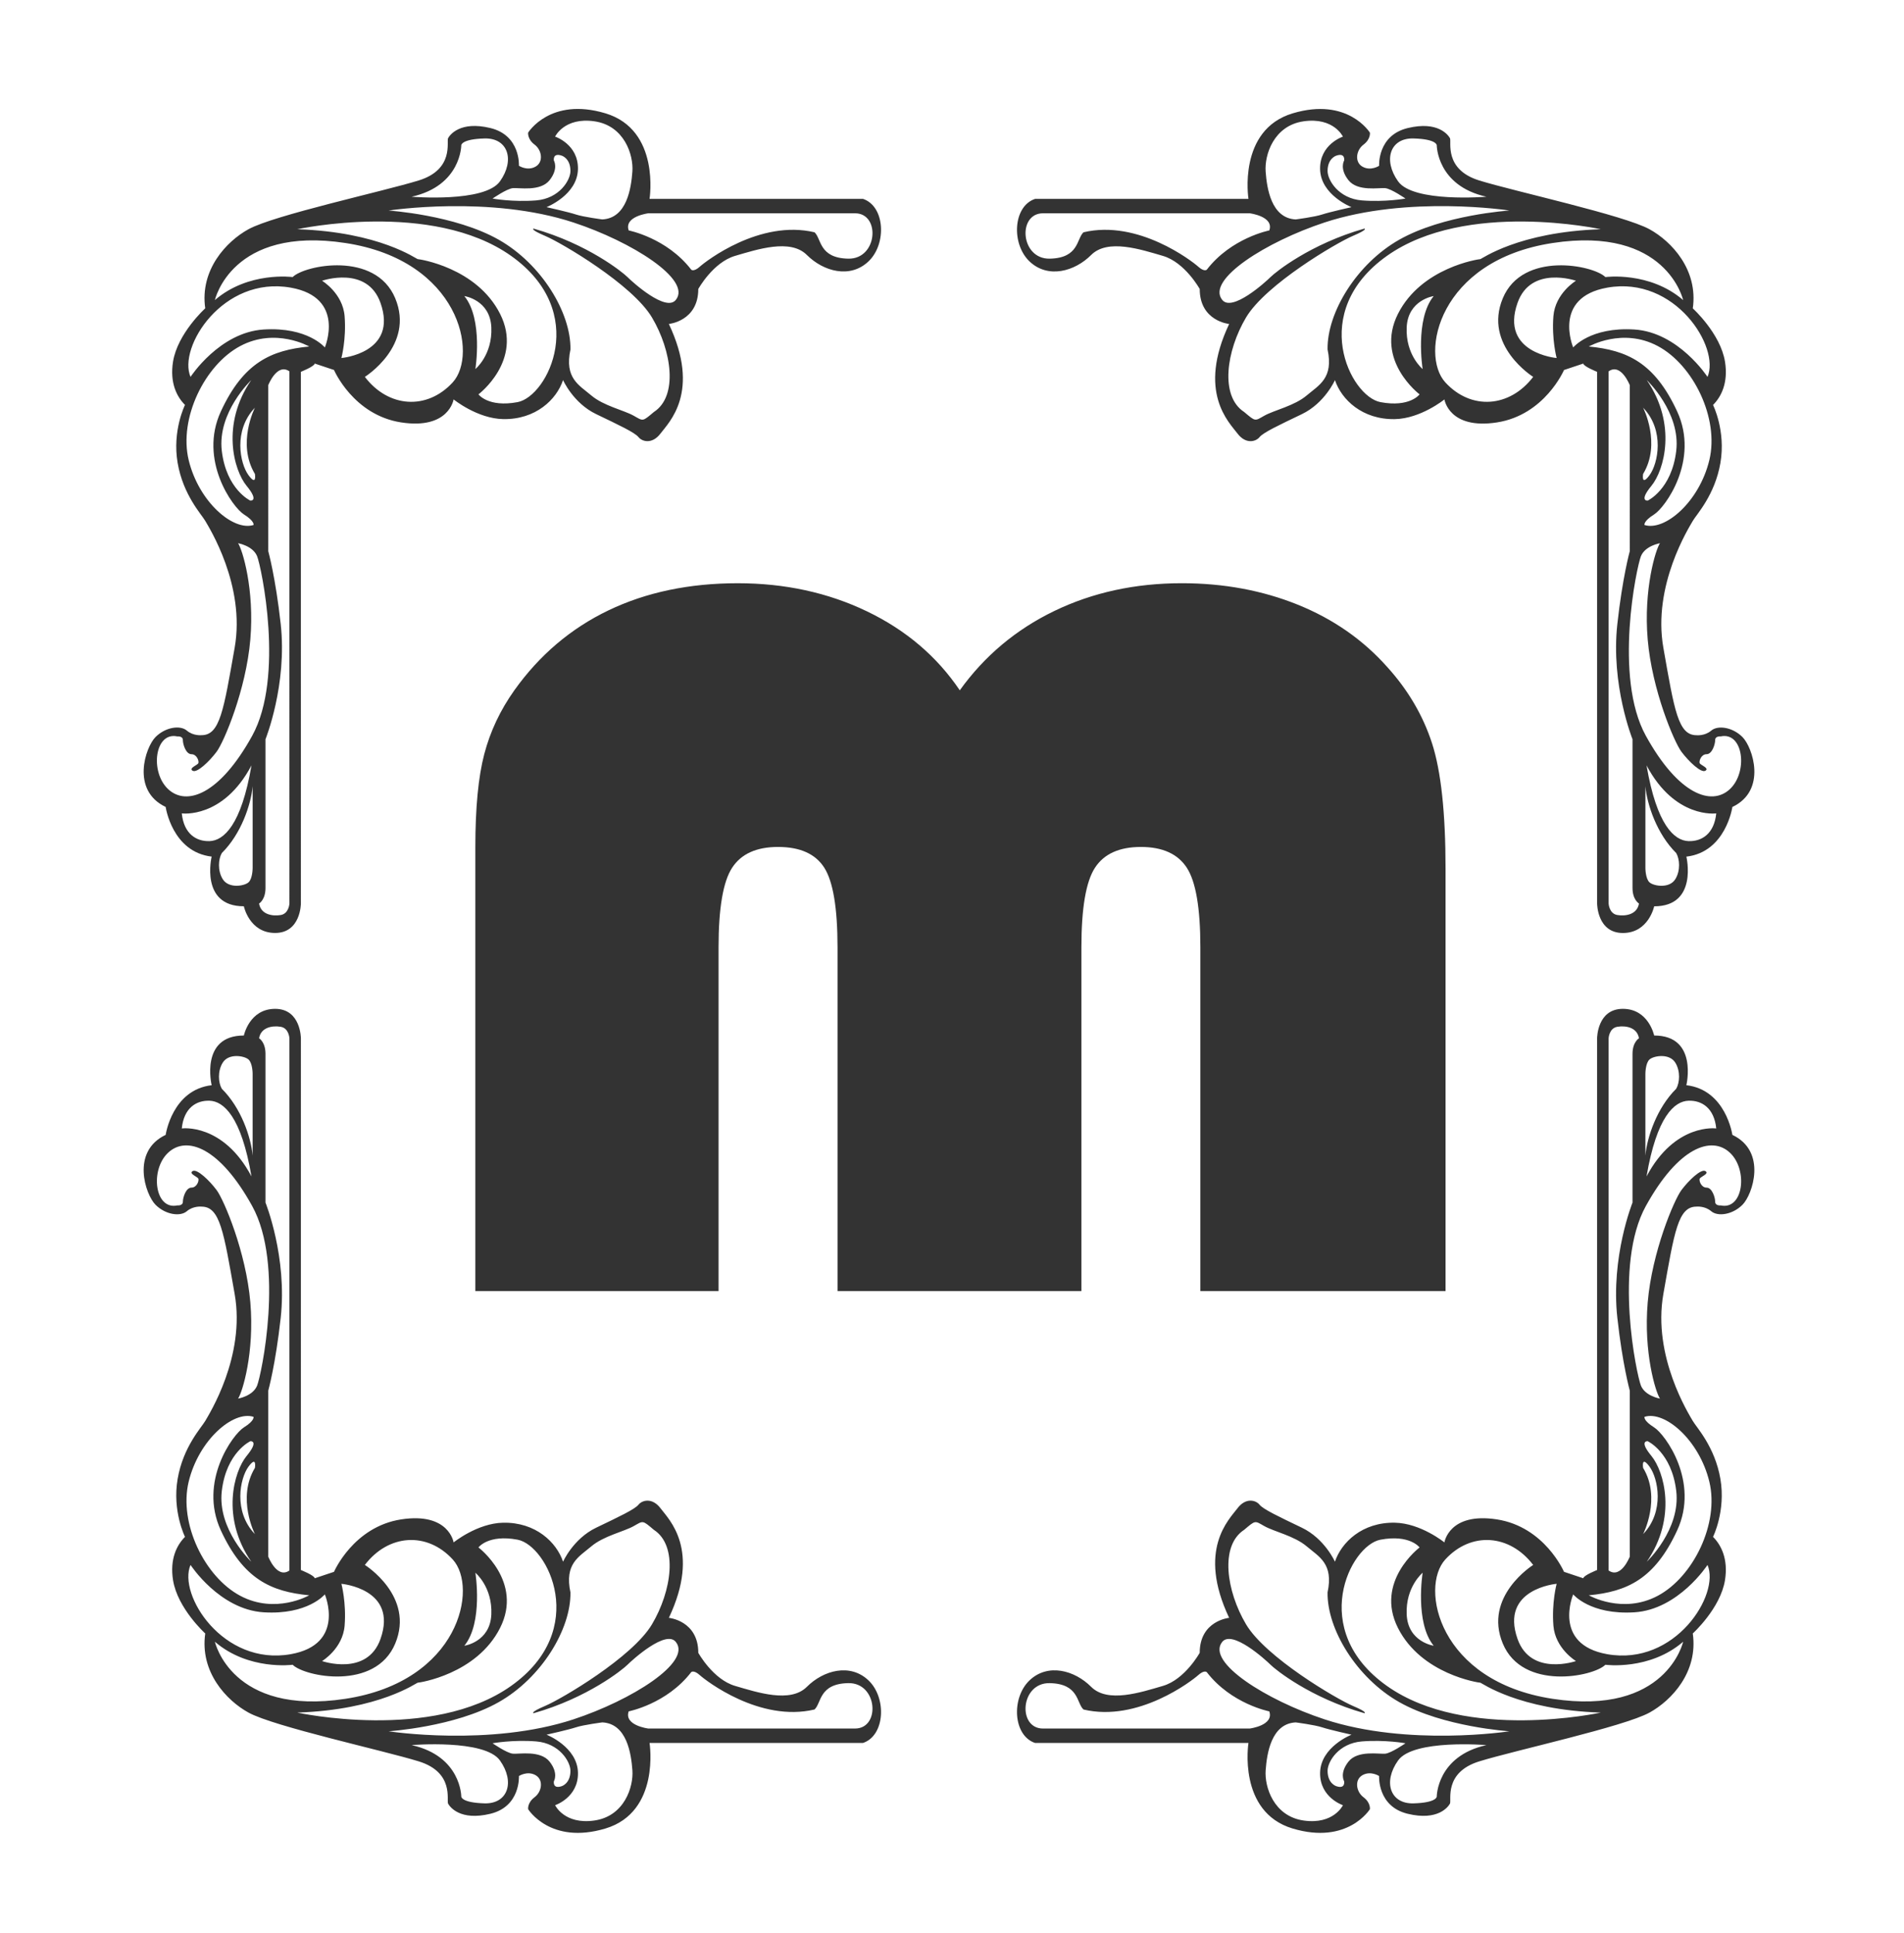
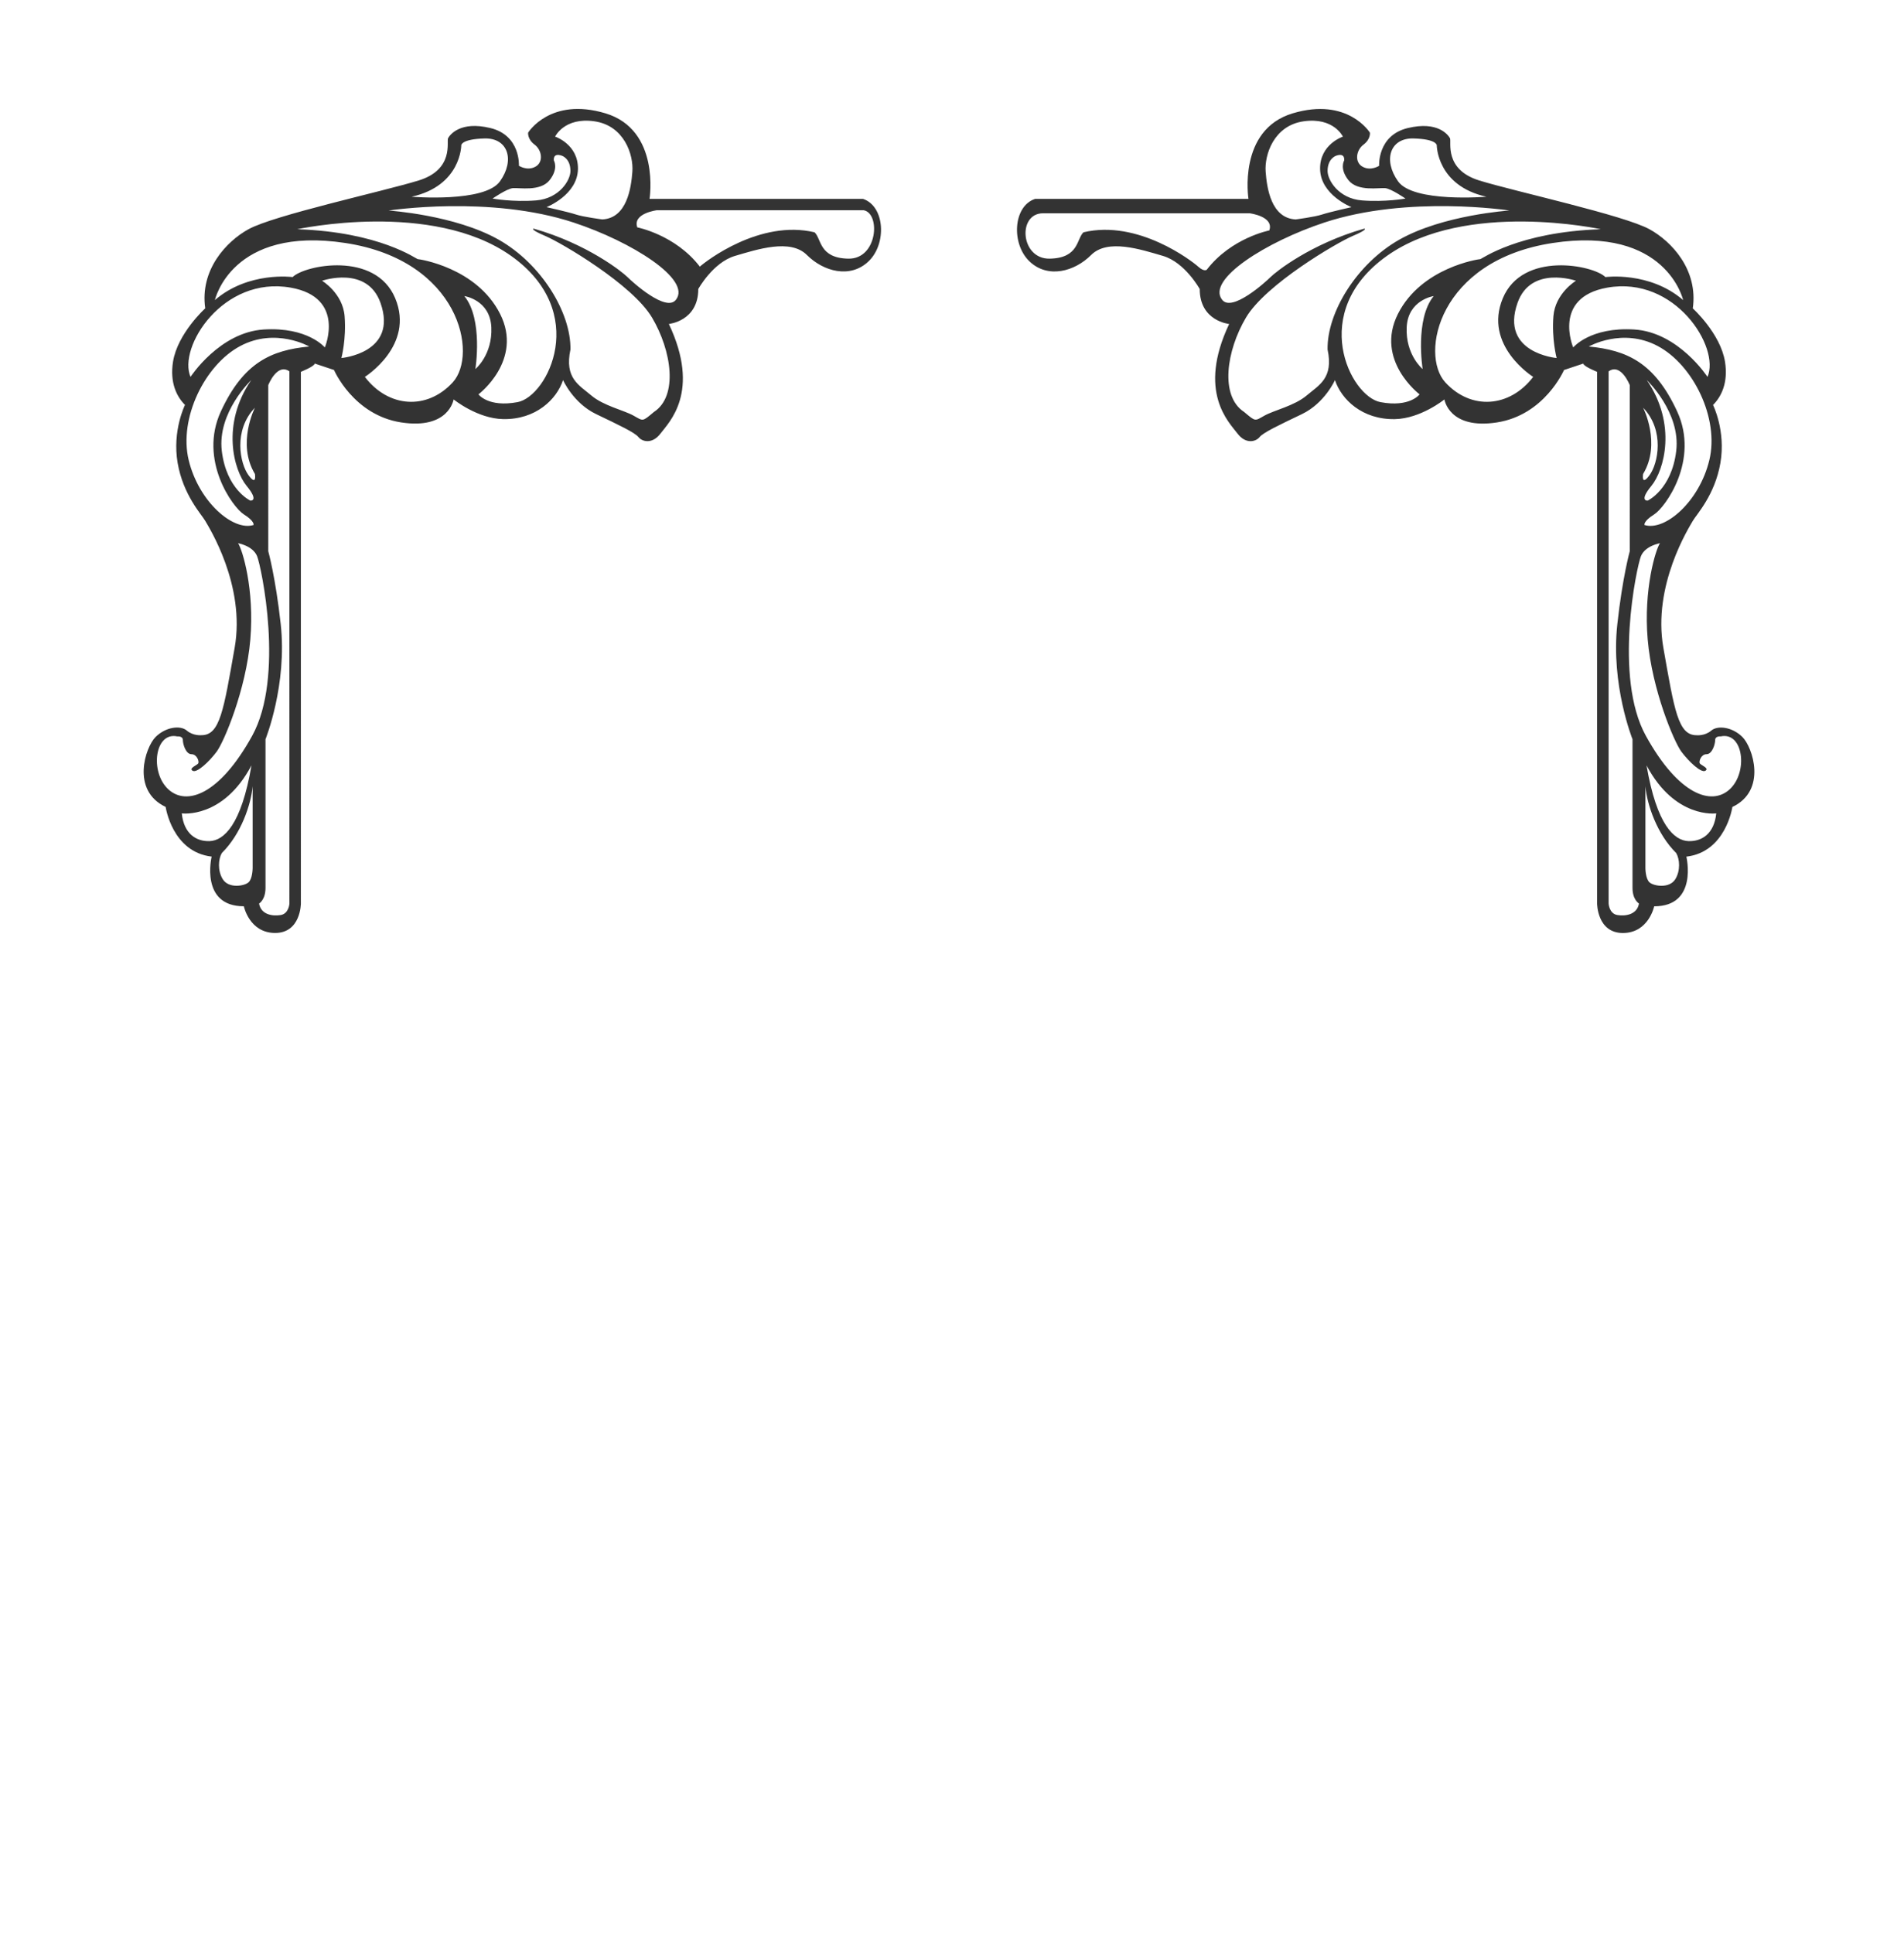
<svg xmlns="http://www.w3.org/2000/svg" version="1.1" id="レイヤー_1" x="0px" y="0px" width="145.256px" height="147.487px" viewBox="0 0 145.256 147.487" enable-background="new 0 0 145.256 147.487" xml:space="preserve" fill="#333333">
  <g>
    <g>
-       <path d="M36.264,98.495V64.612c0-2.991,0.227-5.353,0.681-7.084c0.454-1.731,1.218-3.353,2.294-4.866    c1.916-2.689,4.311-4.722,7.185-6.101c2.874-1.378,6.16-2.067,9.857-2.067c3.597,0,6.883,0.715,9.857,2.143    c2.975,1.429,5.336,3.437,7.084,6.025c1.882-2.622,4.286-4.639,7.21-6.051c2.924-1.412,6.168-2.118,9.73-2.118    c3.193,0,6.144,0.547,8.85,1.639c2.705,1.093,4.982,2.681,6.832,4.765c1.58,1.748,2.715,3.681,3.403,5.798s1.034,5.312,1.034,9.58    v32.219H91.576V72.276c0-2.991-0.345-5.017-1.033-6.076c-0.689-1.059-1.857-1.588-3.504-1.588c-1.648,0-2.816,0.529-3.505,1.588    c-0.689,1.059-1.034,3.084-1.034,6.076v26.219H63.895V72.276c0-2.991-0.336-5.017-1.008-6.076    c-0.673-1.059-1.849-1.588-3.53-1.588c-1.647,0-2.815,0.529-3.504,1.588c-0.689,1.059-1.034,3.084-1.034,6.076v26.219H36.264z" />
-     </g>
+       </g>
    <g>
-       <path d="M65.836,15.171H49.554c0,0,0.843-5.263-3.368-6.527c-4.211-1.263-5.895,1.474-5.895,1.474s-0.071,0.492,0.491,0.913    c0.562,0.421,0.701,1.333,0.069,1.684c-0.632,0.351-1.263-0.07-1.263-0.07s0.141-2.316-2.176-2.877    c-2.315-0.562-3.092,0.528-3.228,0.771c-0.137,0.244,0.49,2.387-2.246,3.229c-2.737,0.842-11.036,2.646-12.983,3.72    c-1.672,0.92-3.719,3.087-3.298,6.034c0,0-2.112,1.912-2.457,4.071c-0.255,1.6,0.281,2.667,0.913,3.297    c0,0-0.983,1.965-0.562,4.422c0.421,2.456,1.824,3.93,2.105,4.421c0.28,0.492,3.088,4.913,2.245,9.685    c-0.842,4.773-1.122,6.667-2.526,6.667c0,0-0.631,0.07-1.123-0.351c-0.49-0.421-1.613-0.281-2.386,0.492    c-0.771,0.771-1.895,4.07,0.772,5.333c0,0,0.49,3.438,3.509,3.789c0,0-0.912,3.79,2.456,3.79c0,0,0.421,2.035,2.386,2.035    s1.965-2.246,1.965-2.246V28.365c0,0,1.053-0.421,1.053-0.632l1.474,0.492c0,0,1.475,3.438,5.123,4    c3.649,0.561,4.001-1.755,4.001-1.755s1.808,1.465,3.777,1.502c2.494,0.048,4.083-1.502,4.573-2.976c0,0,0.772,1.754,2.527,2.597    c1.754,0.842,2.947,1.403,3.228,1.754c0.28,0.351,1.053,0.561,1.685-0.281c0.632-0.842,3.088-3.158,0.632-8.352    c0,0,2.245-0.21,2.245-2.667c0,0,1.123-2.035,2.808-2.527c1.684-0.491,4.21-1.333,5.474-0.07c1.263,1.263,3.299,1.825,4.702,0.492    C67.661,18.61,67.52,15.733,65.836,15.171z M45.343,9.253c2.293,0.328,2.995,2.573,2.901,3.837    c-0.094,1.263-0.421,3.556-2.293,3.649c0,0-1.45-0.188-2.011-0.375c-0.562-0.187-2.246-0.562-2.246-0.562s2.365-0.926,2.398-2.909    c0.031-1.887-1.743-2.471-1.743-2.471S43.051,8.926,45.343,9.253z M41.928,13.745c0.702-0.889,0.328-1.497,0.328-1.497    s-0.112-0.612,0.59-0.377c0,0,0.672,0.192,0.673,1.172c0.001,0.703-0.842,2.105-2.62,2.246c-1.777,0.14-3.321-0.141-3.321-0.141    s1.076-0.748,1.544-0.795C39.589,14.307,41.227,14.634,41.928,13.745z M35.191,11.078c0,0,0-0.468,1.778-0.515    c1.777-0.047,2.339,1.638,1.17,3.275c-1.17,1.638-6.737,1.17-6.737,1.17C35.191,14.166,35.191,11.078,35.191,11.078z     M13.869,62.051c0,0,3.144,0.441,5.317-3.663c-0.776,4.563-2.12,5.747-3.208,5.779C14.976,64.196,14.027,63.617,13.869,62.051z     M18.957,67.314c-0.315,0.281-1.509,0.491-1.965-0.246c-0.4-0.648-0.34-1.527-0.069-1.992c1.469-1.452,2.225-3.689,2.351-5.098    v6.247C19.273,66.227,19.273,67.033,18.957,67.314z M19.238,56.133c-2.48,4.491-5.006,5.38-6.409,4.07    c-1.404-1.31-1.03-4.398,0.701-4.023c0,0,0.421-0.047,0.421,0.281c0,0.327,0.233,1.076,0.654,1.076    c0.422,0,0.608,0.561,0.516,0.702c-0.094,0.14-0.749,0.374-0.422,0.561c0.328,0.188,1.264-0.702,1.825-1.45    c0.562-0.749,2.246-4.726,2.573-8.562c0.327-3.836-0.608-6.878-0.936-7.346c0,0,1.122,0.188,1.45,0.983    C19.939,43.22,21.717,51.641,19.238,56.133z M18.957,36.249c-0.654-0.889-1.169-3.416,0.491-5.147c0,0-1.403,2.737,0,5.054    C19.448,36.156,19.612,37.137,18.957,36.249z M19.097,38.19c0,0-1.824-0.842-2.176-3.79c-0.351-2.947,2.246-5.403,2.246-5.403    c-2.316,3.368-1.334,6.877-0.352,8.07C19.799,38.261,19.097,38.19,19.097,38.19z M22.08,68.929c0,0-0.035,0.771-0.666,0.877    c-0.632,0.105-1.51-0.035-1.649-0.877c0,0,0.49-0.281,0.49-1.193V56.395c0,0,1.673-4.158,1.159-8.8    c-0.395-3.561-0.948-5.544-0.948-5.544V29.383c0,0,0.667-1.72,1.614-1.053V68.929z M16.851,31.383    c-1.72,3.719,0.913,7.333,1.755,7.86c0.842,0.526,0.736,0.807,0.736,0.807c-1.544,0.491-4.175-1.755-4.947-4.948    c-0.771-3.193,1.229-7.263,3.93-8.702c2.702-1.439,5.264,0.034,5.264,0.034C20.676,26.716,18.571,27.664,16.851,31.383z     M24.782,26.506c0,0-1.299-1.579-4.667-1.369c-3.368,0.211-5.579,3.615-5.579,3.615c-0.982-2.246,2.466-7.73,7.649-6.808    C26.398,22.694,24.782,26.506,24.782,26.506z M26.045,27.313c0,0,0.385-1.438,0.245-3.193c-0.141-1.755-1.72-2.702-1.72-2.702    s3.438-1.193,4.456,1.684C30.384,26.938,26.045,27.313,26.045,27.313z M34.537,29.172c-1.966,2.141-4.913,1.93-6.702-0.421    c0,0,3.824-2.387,2.315-6c-1.509-3.615-6.912-2.527-7.824-1.614c0,0-3.369-0.456-5.931,1.754c0,0,1.264-5.684,9.966-4.351    C35.063,19.874,36.501,27.032,34.537,29.172z M36.267,28.154c0,0,0.608-3.789-0.842-5.567c0,0,1.965,0.281,2.059,2.385    C37.578,27.079,36.267,28.154,36.267,28.154z M39.487,30.677c-2.246,0.421-2.985-0.592-2.985-0.592s3.438-2.598,1.649-6.141    c-1.79-3.545-6.176-4.176-6.281-4.176s-2.877-2.07-9.193-2.28c0,0,10.281-2.247,16.316,2.034S41.791,30.246,39.487,30.677z     M51.566,22.868c-0.748,0.982-3.321-1.357-3.696-1.731c-0.373-0.374-3.041-2.527-7.157-3.696c0,0-0.328,0.047,0.889,0.562    c1.217,0.515,6.644,3.696,8.141,6.223c1.497,2.526,2.012,5.989,0.141,7.205c-0.89,0.748-0.796,0.702-1.544,0.281    c-0.749-0.421-2.293-0.749-3.229-1.543c-0.936-0.796-2.059-1.31-1.591-3.509c0.047-2.808-2.214-6.528-5.474-8.375    c-3.345-1.895-8.398-2.223-8.398-2.223s7.72-1.192,14.106,0.913C48.184,18.434,52.783,21.324,51.566,22.868z M64.713,19.733    c-2.246-0.047-2.037-1.53-2.573-2.012c-4.166-0.989-8.281,2.198-8.749,2.62c-0.468,0.421-0.655,0.234-0.655,0.234    c-1.871-2.433-4.772-2.995-4.772-2.995c-0.374-1.076,1.497-1.309,1.497-1.309h15.768C67.193,16.271,66.959,19.78,64.713,19.733z" />
+       <path d="M65.836,15.171H49.554c0,0,0.843-5.263-3.368-6.527c-4.211-1.263-5.895,1.474-5.895,1.474s-0.071,0.492,0.491,0.913    c0.562,0.421,0.701,1.333,0.069,1.684c-0.632,0.351-1.263-0.07-1.263-0.07s0.141-2.316-2.176-2.877    c-2.315-0.562-3.092,0.528-3.228,0.771c-0.137,0.244,0.49,2.387-2.246,3.229c-2.737,0.842-11.036,2.646-12.983,3.72    c-1.672,0.92-3.719,3.087-3.298,6.034c0,0-2.112,1.912-2.457,4.071c-0.255,1.6,0.281,2.667,0.913,3.297    c0,0-0.983,1.965-0.562,4.422c0.421,2.456,1.824,3.93,2.105,4.421c0.28,0.492,3.088,4.913,2.245,9.685    c-0.842,4.773-1.122,6.667-2.526,6.667c0,0-0.631,0.07-1.123-0.351c-0.49-0.421-1.613-0.281-2.386,0.492    c-0.771,0.771-1.895,4.07,0.772,5.333c0,0,0.49,3.438,3.509,3.789c0,0-0.912,3.79,2.456,3.79c0,0,0.421,2.035,2.386,2.035    s1.965-2.246,1.965-2.246V28.365c0,0,1.053-0.421,1.053-0.632l1.474,0.492c0,0,1.475,3.438,5.123,4    c3.649,0.561,4.001-1.755,4.001-1.755s1.808,1.465,3.777,1.502c2.494,0.048,4.083-1.502,4.573-2.976c0,0,0.772,1.754,2.527,2.597    c1.754,0.842,2.947,1.403,3.228,1.754c0.28,0.351,1.053,0.561,1.685-0.281c0.632-0.842,3.088-3.158,0.632-8.352    c0,0,2.245-0.21,2.245-2.667c0,0,1.123-2.035,2.808-2.527c1.684-0.491,4.21-1.333,5.474-0.07c1.263,1.263,3.299,1.825,4.702,0.492    C67.661,18.61,67.52,15.733,65.836,15.171z M45.343,9.253c2.293,0.328,2.995,2.573,2.901,3.837    c-0.094,1.263-0.421,3.556-2.293,3.649c0,0-1.45-0.188-2.011-0.375c-0.562-0.187-2.246-0.562-2.246-0.562s2.365-0.926,2.398-2.909    c0.031-1.887-1.743-2.471-1.743-2.471S43.051,8.926,45.343,9.253z M41.928,13.745c0.702-0.889,0.328-1.497,0.328-1.497    s-0.112-0.612,0.59-0.377c0,0,0.672,0.192,0.673,1.172c0.001,0.703-0.842,2.105-2.62,2.246c-1.777,0.14-3.321-0.141-3.321-0.141    s1.076-0.748,1.544-0.795C39.589,14.307,41.227,14.634,41.928,13.745z M35.191,11.078c0,0,0-0.468,1.778-0.515    c1.777-0.047,2.339,1.638,1.17,3.275c-1.17,1.638-6.737,1.17-6.737,1.17C35.191,14.166,35.191,11.078,35.191,11.078z     M13.869,62.051c0,0,3.144,0.441,5.317-3.663c-0.776,4.563-2.12,5.747-3.208,5.779C14.976,64.196,14.027,63.617,13.869,62.051z     M18.957,67.314c-0.315,0.281-1.509,0.491-1.965-0.246c-0.4-0.648-0.34-1.527-0.069-1.992c1.469-1.452,2.225-3.689,2.351-5.098    v6.247C19.273,66.227,19.273,67.033,18.957,67.314z M19.238,56.133c-2.48,4.491-5.006,5.38-6.409,4.07    c-1.404-1.31-1.03-4.398,0.701-4.023c0,0,0.421-0.047,0.421,0.281c0,0.327,0.233,1.076,0.654,1.076    c0.422,0,0.608,0.561,0.516,0.702c-0.094,0.14-0.749,0.374-0.422,0.561c0.328,0.188,1.264-0.702,1.825-1.45    c0.562-0.749,2.246-4.726,2.573-8.562c0.327-3.836-0.608-6.878-0.936-7.346c0,0,1.122,0.188,1.45,0.983    C19.939,43.22,21.717,51.641,19.238,56.133z M18.957,36.249c-0.654-0.889-1.169-3.416,0.491-5.147c0,0-1.403,2.737,0,5.054    C19.448,36.156,19.612,37.137,18.957,36.249z M19.097,38.19c0,0-1.824-0.842-2.176-3.79c-0.351-2.947,2.246-5.403,2.246-5.403    c-2.316,3.368-1.334,6.877-0.352,8.07C19.799,38.261,19.097,38.19,19.097,38.19z M22.08,68.929c0,0-0.035,0.771-0.666,0.877    c-0.632,0.105-1.51-0.035-1.649-0.877c0,0,0.49-0.281,0.49-1.193V56.395c0,0,1.673-4.158,1.159-8.8    c-0.395-3.561-0.948-5.544-0.948-5.544V29.383c0,0,0.667-1.72,1.614-1.053V68.929z M16.851,31.383    c-1.72,3.719,0.913,7.333,1.755,7.86c0.842,0.526,0.736,0.807,0.736,0.807c-1.544,0.491-4.175-1.755-4.947-4.948    c-0.771-3.193,1.229-7.263,3.93-8.702c2.702-1.439,5.264,0.034,5.264,0.034C20.676,26.716,18.571,27.664,16.851,31.383z     M24.782,26.506c0,0-1.299-1.579-4.667-1.369c-3.368,0.211-5.579,3.615-5.579,3.615c-0.982-2.246,2.466-7.73,7.649-6.808    C26.398,22.694,24.782,26.506,24.782,26.506z M26.045,27.313c0,0,0.385-1.438,0.245-3.193c-0.141-1.755-1.72-2.702-1.72-2.702    s3.438-1.193,4.456,1.684C30.384,26.938,26.045,27.313,26.045,27.313z M34.537,29.172c-1.966,2.141-4.913,1.93-6.702-0.421    c0,0,3.824-2.387,2.315-6c-1.509-3.615-6.912-2.527-7.824-1.614c0,0-3.369-0.456-5.931,1.754c0,0,1.264-5.684,9.966-4.351    C35.063,19.874,36.501,27.032,34.537,29.172z M36.267,28.154c0,0,0.608-3.789-0.842-5.567c0,0,1.965,0.281,2.059,2.385    C37.578,27.079,36.267,28.154,36.267,28.154z M39.487,30.677c-2.246,0.421-2.985-0.592-2.985-0.592s3.438-2.598,1.649-6.141    c-1.79-3.545-6.176-4.176-6.281-4.176s-2.877-2.07-9.193-2.28c0,0,10.281-2.247,16.316,2.034S41.791,30.246,39.487,30.677z     M51.566,22.868c-0.748,0.982-3.321-1.357-3.696-1.731c-0.373-0.374-3.041-2.527-7.157-3.696c0,0-0.328,0.047,0.889,0.562    c1.217,0.515,6.644,3.696,8.141,6.223c1.497,2.526,2.012,5.989,0.141,7.205c-0.89,0.748-0.796,0.702-1.544,0.281    c-0.749-0.421-2.293-0.749-3.229-1.543c-0.936-0.796-2.059-1.31-1.591-3.509c0.047-2.808-2.214-6.528-5.474-8.375    c-3.345-1.895-8.398-2.223-8.398-2.223s7.72-1.192,14.106,0.913C48.184,18.434,52.783,21.324,51.566,22.868z M64.713,19.733    c-2.246-0.047-2.037-1.53-2.573-2.012c-4.166-0.989-8.281,2.198-8.749,2.62c-1.871-2.433-4.772-2.995-4.772-2.995c-0.374-1.076,1.497-1.309,1.497-1.309h15.768C67.193,16.271,66.959,19.78,64.713,19.733z" />
      <path d="M78.543,19.944c1.403,1.333,3.438,0.771,4.701-0.492c1.264-1.264,3.79-0.421,5.475,0.07    c1.684,0.492,2.808,2.527,2.808,2.527c0,2.456,2.245,2.667,2.245,2.667c-2.456,5.194,0,7.51,0.632,8.352    c0.631,0.841,1.403,0.631,1.684,0.281c0.282-0.351,1.475-0.913,3.229-1.754c1.754-0.843,2.526-2.597,2.526-2.597    c0.491,1.473,2.08,3.024,4.574,2.976c1.97-0.038,3.777-1.502,3.777-1.502s0.351,2.316,3.999,1.755c3.65-0.562,5.125-4,5.125-4    l1.473-0.492c0,0.211,1.052,0.632,1.052,0.632v40.563c0,0,0,2.246,1.967,2.246c1.964,0,2.386-2.035,2.386-2.035    c3.368,0,2.456-3.79,2.456-3.79c3.018-0.351,3.51-3.789,3.51-3.789c2.667-1.264,1.543-4.562,0.771-5.333    c-0.771-0.773-1.894-0.913-2.385-0.492c-0.492,0.421-1.123,0.351-1.123,0.351c-1.403,0-1.686-1.894-2.527-6.667    c-0.842-4.771,1.965-9.193,2.245-9.685c0.282-0.491,1.686-1.965,2.106-4.421c0.421-2.457-0.562-4.422-0.562-4.422    c0.631-0.631,1.167-1.698,0.913-3.297c-0.347-2.159-2.458-4.071-2.458-4.071c0.422-2.947-1.625-5.114-3.298-6.034    c-1.947-1.074-10.245-2.878-12.982-3.72c-2.737-0.842-2.11-2.985-2.245-3.229c-0.137-0.243-0.913-1.333-3.229-0.771    c-2.316,0.562-2.176,2.877-2.176,2.877s-0.631,0.421-1.264,0.07c-0.631-0.351-0.491-1.263,0.071-1.684    c0.562-0.421,0.49-0.913,0.49-0.913s-1.685-2.737-5.895-1.474c-4.211,1.264-3.369,6.527-3.369,6.527H78.964    C77.28,15.733,77.14,18.61,78.543,19.944z M102.451,10.423c0,0-1.774,0.584-1.742,2.471c0.032,1.983,2.397,2.909,2.397,2.909    s-1.685,0.375-2.246,0.562c-0.561,0.187-2.013,0.375-2.013,0.375c-1.87-0.094-2.198-2.386-2.291-3.649    c-0.094-1.264,0.608-3.509,2.899-3.837C101.75,8.926,102.451,10.423,102.451,10.423z M105.679,14.353    c0.467,0.047,1.544,0.795,1.544,0.795s-1.544,0.281-3.322,0.141c-1.778-0.141-2.621-1.543-2.62-2.246    c0.002-0.98,0.673-1.172,0.673-1.172c0.702-0.234,0.591,0.377,0.591,0.377s-0.375,0.607,0.328,1.497    C103.575,14.634,105.211,14.307,105.679,14.353z M113.398,15.008c0,0-5.566,0.467-6.736-1.17c-1.17-1.637-0.608-3.322,1.17-3.275    c1.778,0.047,1.778,0.515,1.778,0.515S109.61,14.166,113.398,15.008z M128.823,64.167c-1.088-0.032-2.432-1.216-3.209-5.779    c2.174,4.104,5.318,3.663,5.318,3.663C130.773,63.617,129.826,64.196,128.823,64.167z M125.528,66.227v-6.247    c0.126,1.408,0.881,3.646,2.35,5.098c0.271,0.464,0.332,1.344-0.068,1.992c-0.456,0.736-1.65,0.526-1.966,0.246    C125.528,67.033,125.528,66.227,125.528,66.227z M125.189,42.424c0.328-0.795,1.45-0.983,1.45-0.983    c-0.327,0.468-1.264,3.51-0.936,7.346c0.327,3.836,2.012,7.813,2.573,8.562c0.562,0.748,1.497,1.637,1.823,1.45    c0.329-0.187-0.326-0.421-0.42-0.561c-0.093-0.141,0.094-0.702,0.516-0.702c0.42,0,0.654-0.75,0.654-1.076    c0-0.328,0.421-0.281,0.421-0.281c1.731-0.375,2.104,2.713,0.701,4.023s-3.93,0.421-6.41-4.07    C123.083,51.641,124.862,43.22,125.189,42.424z M125.353,36.156c1.403-2.317,0-5.054,0-5.054c1.661,1.731,1.146,4.258,0.49,5.147    C125.189,37.137,125.353,36.156,125.353,36.156z M125.984,37.067c0.983-1.193,1.965-4.702-0.351-8.07c0,0,2.597,2.456,2.246,5.403    c-0.351,2.948-2.176,3.79-2.176,3.79S125.001,38.261,125.984,37.067z M122.721,28.33c0.946-0.667,1.614,1.053,1.614,1.053V42.05    c0,0-0.554,1.984-0.947,5.544c-0.516,4.643,1.156,8.8,1.156,8.8v11.341c0,0.912,0.493,1.193,0.493,1.193    c-0.142,0.842-1.019,0.982-1.649,0.877c-0.633-0.105-0.667-0.877-0.667-0.877V28.33z M121.211,26.435c0,0,2.563-1.473,5.263-0.034    c2.702,1.438,4.703,5.509,3.931,8.702c-0.771,3.193-3.402,5.439-4.947,4.948c0,0-0.104-0.281,0.737-0.807    c0.842-0.527,3.475-4.141,1.754-7.86C126.23,27.664,124.125,26.716,121.211,26.435z M122.615,21.944    c5.185-0.923,8.633,4.562,7.65,6.808c0,0-2.21-3.404-5.579-3.615c-3.369-0.21-4.667,1.369-4.667,1.369    S118.402,22.694,122.615,21.944z M115.774,23.102c1.017-2.877,4.456-1.684,4.456-1.684s-1.579,0.947-1.721,2.702    c-0.14,1.754,0.247,3.193,0.247,3.193S114.417,26.938,115.774,23.102z M118.44,18.54c8.702-1.333,9.966,4.351,9.966,4.351    c-2.563-2.21-5.931-1.754-5.931-1.754c-0.912-0.913-6.315-2-7.825,1.614c-1.509,3.614,2.316,6,2.316,6    c-1.79,2.351-4.736,2.562-6.701,0.421C108.299,27.032,109.739,19.874,118.44,18.54z M107.316,24.973    c0.094-2.104,2.059-2.385,2.059-2.385c-1.45,1.778-0.842,5.567-0.842,5.567S107.223,27.079,107.316,24.973z M105.808,19.522    c6.035-4.281,16.316-2.034,16.316-2.034c-6.317,0.21-9.089,2.28-9.193,2.28c-0.105,0-4.491,0.631-6.281,4.176    c-1.79,3.543,1.649,6.141,1.649,6.141s-0.74,1.014-2.986,0.592C103.009,30.246,99.773,23.803,105.808,19.522z M101.047,16.973    c6.387-2.105,14.105-0.913,14.105-0.913s-5.053,0.328-8.398,2.223c-3.259,1.846-5.521,5.567-5.474,8.375    c0.469,2.199-0.654,2.713-1.59,3.509c-0.937,0.795-2.48,1.123-3.229,1.543s-0.655,0.467-1.545-0.281    c-1.87-1.216-1.355-4.679,0.142-7.205c1.497-2.527,6.924-5.708,8.141-6.223c1.217-0.514,0.888-0.562,0.888-0.562    c-4.116,1.169-6.783,3.322-7.156,3.696c-0.375,0.374-2.948,2.713-3.697,1.731C92.017,21.324,96.616,18.434,101.047,16.973z     M79.572,16.271h15.768c0,0,1.871,0.233,1.496,1.309c0,0-2.899,0.562-4.771,2.995c0,0-0.187,0.187-0.655-0.234    c-0.467-0.422-4.583-3.609-8.748-2.62c-0.537,0.482-0.328,1.965-2.574,2.012C77.841,19.78,77.606,16.271,79.572,16.271z" />
-       <path d="M66.257,128.192c-1.403-1.333-3.439-0.771-4.702,0.492c-1.264,1.264-3.79,0.421-5.474-0.07    c-1.685-0.491-2.808-2.526-2.808-2.526c0-2.456-2.245-2.667-2.245-2.667c2.456-5.193,0-7.51-0.632-8.352s-1.404-0.631-1.685-0.28    s-1.474,0.913-3.228,1.755c-1.755,0.842-2.527,2.596-2.527,2.596c-0.49-1.473-2.079-3.023-4.573-2.976    c-1.97,0.038-3.777,1.503-3.777,1.503s-0.352-2.316-4.001-1.756c-3.648,0.563-5.123,4-5.123,4l-1.474,0.492    c0-0.211-1.053-0.631-1.053-0.631V79.208c0,0,0-2.246-1.965-2.246s-2.386,2.035-2.386,2.035c-3.368,0-2.456,3.791-2.456,3.791    c-3.019,0.351-3.509,3.789-3.509,3.789c-2.667,1.264-1.544,4.563-0.772,5.334c0.772,0.771,1.896,0.912,2.386,0.491    c0.492-0.421,1.123-0.351,1.123-0.351c1.404,0,1.685,1.895,2.526,6.666c0.843,4.772-1.965,9.193-2.245,9.686    c-0.281,0.49-1.685,1.965-2.105,4.421c-0.422,2.456,0.562,4.421,0.562,4.421c-0.632,0.632-1.168,1.699-0.913,3.299    c0.345,2.158,2.457,4.07,2.457,4.07c-0.421,2.947,1.626,5.114,3.298,6.035c1.947,1.072,10.246,2.877,12.983,3.72    c2.736,0.842,2.109,2.984,2.246,3.228c0.136,0.244,0.912,1.334,3.228,0.772c2.316-0.562,2.176-2.878,2.176-2.878    s0.631-0.42,1.263-0.07c0.632,0.352,0.492,1.264-0.069,1.686c-0.563,0.42-0.491,0.912-0.491,0.912s1.684,2.736,5.895,1.475    c4.211-1.265,3.368-6.527,3.368-6.527h16.282C67.52,132.403,67.661,129.527,66.257,128.192z M42.35,137.714    c0,0,1.774-0.584,1.743-2.471c-0.033-1.982-2.398-2.909-2.398-2.909s1.685-0.375,2.246-0.562c0.561-0.188,2.011-0.375,2.011-0.375    c1.872,0.094,2.199,2.387,2.293,3.65c0.094,1.263-0.608,3.508-2.901,3.836C43.051,139.211,42.35,137.714,42.35,137.714z     M39.122,133.784c-0.468-0.047-1.544-0.795-1.544-0.795s1.544-0.281,3.321-0.141c1.778,0.141,2.621,1.542,2.62,2.245    c-0.001,0.98-0.673,1.173-0.673,1.173c-0.702,0.234-0.59-0.377-0.59-0.377s0.374-0.608-0.328-1.497    C41.227,133.503,39.589,133.831,39.122,133.784z M31.402,133.129c0,0,5.567-0.468,6.737,1.17c1.169,1.638,0.607,3.321-1.17,3.275    c-1.778-0.048-1.778-0.515-1.778-0.515S35.191,133.972,31.402,133.129z M15.978,83.971c1.088,0.032,2.432,1.216,3.208,5.778    c-2.174-4.104-5.317-3.662-5.317-3.662C14.027,84.521,14.976,83.94,15.978,83.971z M19.273,81.911v6.246    c-0.126-1.408-0.882-3.646-2.351-5.098c-0.271-0.464-0.331-1.344,0.069-1.991c0.456-0.736,1.649-0.526,1.965-0.245    C19.273,81.104,19.273,81.911,19.273,81.911z M19.612,105.713c-0.328,0.795-1.45,0.982-1.45,0.982    c0.327-0.468,1.263-3.509,0.936-7.345c-0.327-3.838-2.012-7.814-2.573-8.563s-1.497-1.638-1.825-1.45    c-0.327,0.187,0.328,0.421,0.422,0.562c0.093,0.141-0.094,0.701-0.516,0.701c-0.421,0-0.654,0.749-0.654,1.076    s-0.421,0.281-0.421,0.281c-1.731,0.375-2.105-2.714-0.701-4.023c1.403-1.311,3.929-0.422,6.409,4.069    C21.717,96.496,19.939,104.917,19.612,105.713z M19.448,111.981c-1.403,2.316,0,5.054,0,5.054    c-1.66-1.731-1.146-4.258-0.491-5.147C19.612,111,19.448,111.981,19.448,111.981z M18.816,111.069    c-0.982,1.193-1.965,4.702,0.352,8.07c0,0-2.597-2.455-2.246-5.403c0.352-2.947,2.176-3.789,2.176-3.789    S19.799,109.876,18.816,111.069z M22.08,119.808c-0.947,0.666-1.614-1.054-1.614-1.054v-12.667c0,0,0.554-1.983,0.948-5.545    c0.514-4.642-1.159-8.799-1.159-8.799V80.401c0-0.912-0.49-1.193-0.49-1.193c0.14-0.842,1.018-0.982,1.649-0.877    c0.631,0.105,0.666,0.877,0.666,0.877V119.808z M23.588,121.702c0,0-2.562,1.474-5.264,0.035c-2.701-1.439-4.701-5.51-3.93-8.703    c0.772-3.192,3.403-5.438,4.947-4.947c0,0,0.105,0.281-0.736,0.807c-0.842,0.527-3.475,4.141-1.755,7.86    S20.676,121.421,23.588,121.702z M22.185,126.193c-5.184,0.923-8.632-4.562-7.649-6.808c0,0,2.211,3.404,5.579,3.614    s4.667-1.368,4.667-1.368S26.398,125.443,22.185,126.193z M29.027,125.035c-1.018,2.878-4.456,1.685-4.456,1.685    s1.579-0.947,1.72-2.702c0.14-1.755-0.245-3.193-0.245-3.193S30.384,121.199,29.027,125.035z M26.361,129.597    c-8.702,1.333-9.966-4.351-9.966-4.351c2.562,2.21,5.931,1.755,5.931,1.755c0.912,0.912,6.315,2,7.824-1.615    c1.509-3.613-2.315-6-2.315-6c1.789-2.351,4.736-2.562,6.702-0.421C36.501,121.104,35.063,128.264,26.361,129.597z     M37.484,123.165c-0.094,2.104-2.059,2.385-2.059,2.385c1.45-1.777,0.842-5.567,0.842-5.567S37.578,121.059,37.484,123.165z     M38.993,128.614c-6.035,4.281-16.316,2.035-16.316,2.035c6.316-0.211,9.088-2.28,9.193-2.28s4.491-0.632,6.281-4.177    c1.789-3.543-1.649-6.141-1.649-6.141s0.739-1.014,2.985-0.592C41.791,117.892,45.028,124.333,38.993,128.614z M43.753,131.164    c-6.387,2.104-14.106,0.912-14.106,0.912s5.054-0.327,8.398-2.222c3.26-1.847,5.521-5.567,5.474-8.375    c-0.468-2.199,0.655-2.714,1.591-3.51c0.936-0.795,2.479-1.122,3.229-1.543c0.748-0.421,0.654-0.469,1.544,0.281    c1.871,1.215,1.356,4.678-0.141,7.204s-6.924,5.708-8.141,6.223s-0.889,0.562-0.889,0.562c4.116-1.169,6.784-3.322,7.157-3.695    c0.375-0.375,2.948-2.714,3.696-1.732C52.783,126.813,48.184,129.703,43.753,131.164z M65.228,131.866H49.46    c0,0-1.871-0.234-1.497-1.311c0,0,2.901-0.561,4.772-2.994c0,0,0.188-0.188,0.655,0.234s4.583,3.608,8.749,2.619    c0.536-0.481,0.327-1.965,2.573-2.012S67.193,131.866,65.228,131.866z" />
-       <path d="M78.964,132.966h16.281c0,0-0.842,5.263,3.369,6.527c4.21,1.262,5.895-1.475,5.895-1.475s0.071-0.492-0.49-0.912    c-0.563-0.422-0.702-1.334-0.071-1.686c0.633-0.35,1.264,0.07,1.264,0.07s-0.141,2.316,2.176,2.878    c2.315,0.562,3.092-0.528,3.229-0.772c0.135-0.243-0.492-2.386,2.245-3.228c2.737-0.843,11.035-2.647,12.982-3.72    c1.673-0.921,3.72-3.088,3.298-6.035c0,0,2.111-1.912,2.458-4.07c0.254-1.6-0.282-2.667-0.913-3.299c0,0,0.982-1.965,0.562-4.421    s-1.824-3.931-2.106-4.421c-0.28-0.492-3.087-4.913-2.245-9.686c0.842-4.771,1.124-6.666,2.527-6.666c0,0,0.631-0.07,1.123,0.351    c0.491,0.421,1.614,0.28,2.385-0.491c0.772-0.771,1.896-4.07-0.771-5.334c0,0-0.492-3.438-3.51-3.789c0,0,0.912-3.791-2.456-3.791    c0,0-0.422-2.035-2.386-2.035c-1.967,0-1.967,2.246-1.967,2.246v40.564c0,0-1.052,0.42-1.052,0.631l-1.473-0.492    c0,0-1.475-3.438-5.125-4c-3.648-0.561-3.999,1.756-3.999,1.756s-1.808-1.465-3.777-1.503c-2.494-0.048-4.083,1.503-4.574,2.976    c0,0-0.772-1.754-2.526-2.596s-2.946-1.404-3.229-1.755c-0.28-0.351-1.053-0.562-1.684,0.28c-0.632,0.842-3.088,3.158-0.632,8.352    c0,0-2.245,0.211-2.245,2.667c0,0-1.124,2.035-2.808,2.526c-1.685,0.491-4.211,1.334-5.475,0.07    c-1.263-1.264-3.298-1.825-4.701-0.492C77.14,129.527,77.28,132.403,78.964,132.966z M99.456,138.884    c-2.291-0.328-2.993-2.573-2.899-3.836c0.093-1.264,0.421-3.557,2.291-3.65c0,0,1.452,0.188,2.013,0.375    c0.562,0.187,2.246,0.562,2.246,0.562s-2.365,0.927-2.397,2.909c-0.032,1.887,1.742,2.471,1.742,2.471    S101.75,139.211,99.456,138.884z M102.873,134.393c-0.703,0.889-0.328,1.497-0.328,1.497s0.111,0.611-0.591,0.377    c0,0-0.671-0.192-0.673-1.173c-0.001-0.703,0.842-2.104,2.62-2.245s3.322,0.141,3.322,0.141s-1.077,0.748-1.544,0.795    C105.211,133.831,103.575,133.503,102.873,134.393z M109.61,137.06c0,0,0,0.467-1.778,0.515c-1.778,0.046-2.34-1.638-1.17-3.275    s6.736-1.17,6.736-1.17C109.61,133.972,109.61,137.06,109.61,137.06z M130.932,86.087c0,0-3.145-0.441-5.318,3.662    c0.777-4.563,2.121-5.746,3.209-5.778C129.826,83.94,130.773,84.521,130.932,86.087z M125.843,80.823    c0.315-0.281,1.51-0.491,1.966,0.245c0.4,0.647,0.339,1.527,0.068,1.991c-1.469,1.452-2.224,3.689-2.35,5.098v-6.246    C125.528,81.911,125.528,81.104,125.843,80.823z M125.562,92.004c2.48-4.491,5.007-5.38,6.41-4.069    c1.403,1.31,1.03,4.398-0.701,4.023c0,0-0.421,0.046-0.421-0.281s-0.234-1.076-0.654-1.076c-0.422,0-0.608-0.561-0.516-0.701    c0.094-0.141,0.749-0.375,0.42-0.562c-0.326-0.188-1.262,0.702-1.823,1.45s-2.246,4.725-2.573,8.563    c-0.328,3.836,0.608,6.877,0.936,7.345c0,0-1.122-0.188-1.45-0.982C124.862,104.917,123.083,96.496,125.562,92.004z     M125.843,111.888c0.655,0.89,1.171,3.416-0.49,5.147c0,0,1.403-2.737,0-5.054C125.353,111.981,125.189,111,125.843,111.888z     M125.704,109.947c0,0,1.825,0.842,2.176,3.789c0.351,2.948-2.246,5.403-2.246,5.403c2.315-3.368,1.334-6.877,0.351-8.07    C125.001,109.876,125.704,109.947,125.704,109.947z M122.721,79.208c0,0,0.034-0.771,0.667-0.877    c0.631-0.105,1.508,0.035,1.649,0.877c0,0-0.493,0.281-0.493,1.193v11.342c0,0-1.672,4.157-1.156,8.799    c0.394,3.562,0.947,5.545,0.947,5.545v12.667c0,0-0.668,1.72-1.614,1.054V79.208z M127.949,116.754    c1.721-3.72-0.912-7.333-1.754-7.86c-0.842-0.525-0.737-0.807-0.737-0.807c1.545-0.491,4.176,1.755,4.947,4.947    c0.772,3.193-1.229,7.264-3.931,8.703c-2.7,1.438-5.263-0.035-5.263-0.035C124.125,121.421,126.23,120.474,127.949,116.754z     M120.019,121.632c0,0,1.298,1.578,4.667,1.368s5.579-3.614,5.579-3.614c0.982,2.246-2.466,7.73-7.65,6.808    C118.402,125.443,120.019,121.632,120.019,121.632z M118.756,120.824c0,0-0.387,1.438-0.247,3.193    c0.142,1.755,1.721,2.702,1.721,2.702s-3.439,1.193-4.456-1.685C114.417,121.199,118.756,120.824,118.756,120.824z     M110.265,118.965c1.965-2.141,4.911-1.93,6.701,0.421c0,0-3.825,2.387-2.316,6c1.51,3.615,6.913,2.527,7.825,1.615    c0,0,3.368,0.455,5.931-1.755c0,0-1.264,5.684-9.966,4.351C109.739,128.264,108.299,121.104,110.265,118.965z M108.533,119.982    c0,0-0.608,3.79,0.842,5.567c0,0-1.965-0.281-2.059-2.385C107.223,121.059,108.533,119.982,108.533,119.982z M105.313,117.46    c2.246-0.422,2.986,0.592,2.986,0.592s-3.439,2.598-1.649,6.141c1.79,3.545,6.176,4.177,6.281,4.177    c0.104,0,2.876,2.069,9.193,2.28c0,0-10.281,2.246-16.316-2.035S103.009,117.892,105.313,117.46z M93.234,125.269    c0.749-0.981,3.322,1.357,3.697,1.732c0.373,0.373,3.04,2.526,7.156,3.695c0,0,0.329-0.047-0.888-0.562s-6.644-3.696-8.141-6.223    s-2.012-5.989-0.142-7.204c0.89-0.75,0.797-0.702,1.545-0.281s2.292,0.748,3.229,1.543c0.936,0.796,2.059,1.311,1.59,3.51    c-0.047,2.808,2.215,6.528,5.474,8.375c3.346,1.895,8.398,2.222,8.398,2.222s-7.719,1.192-14.105-0.912    C96.616,129.703,92.017,126.813,93.234,125.269z M80.086,128.403c2.246,0.047,2.037,1.53,2.574,2.012    c4.165,0.989,8.281-2.197,8.748-2.619c0.469-0.422,0.655-0.234,0.655-0.234c1.872,2.434,4.771,2.994,4.771,2.994    c0.375,1.076-1.496,1.311-1.496,1.311H79.572C77.606,131.866,77.841,128.356,80.086,128.403z" />
    </g>
  </g>
</svg>